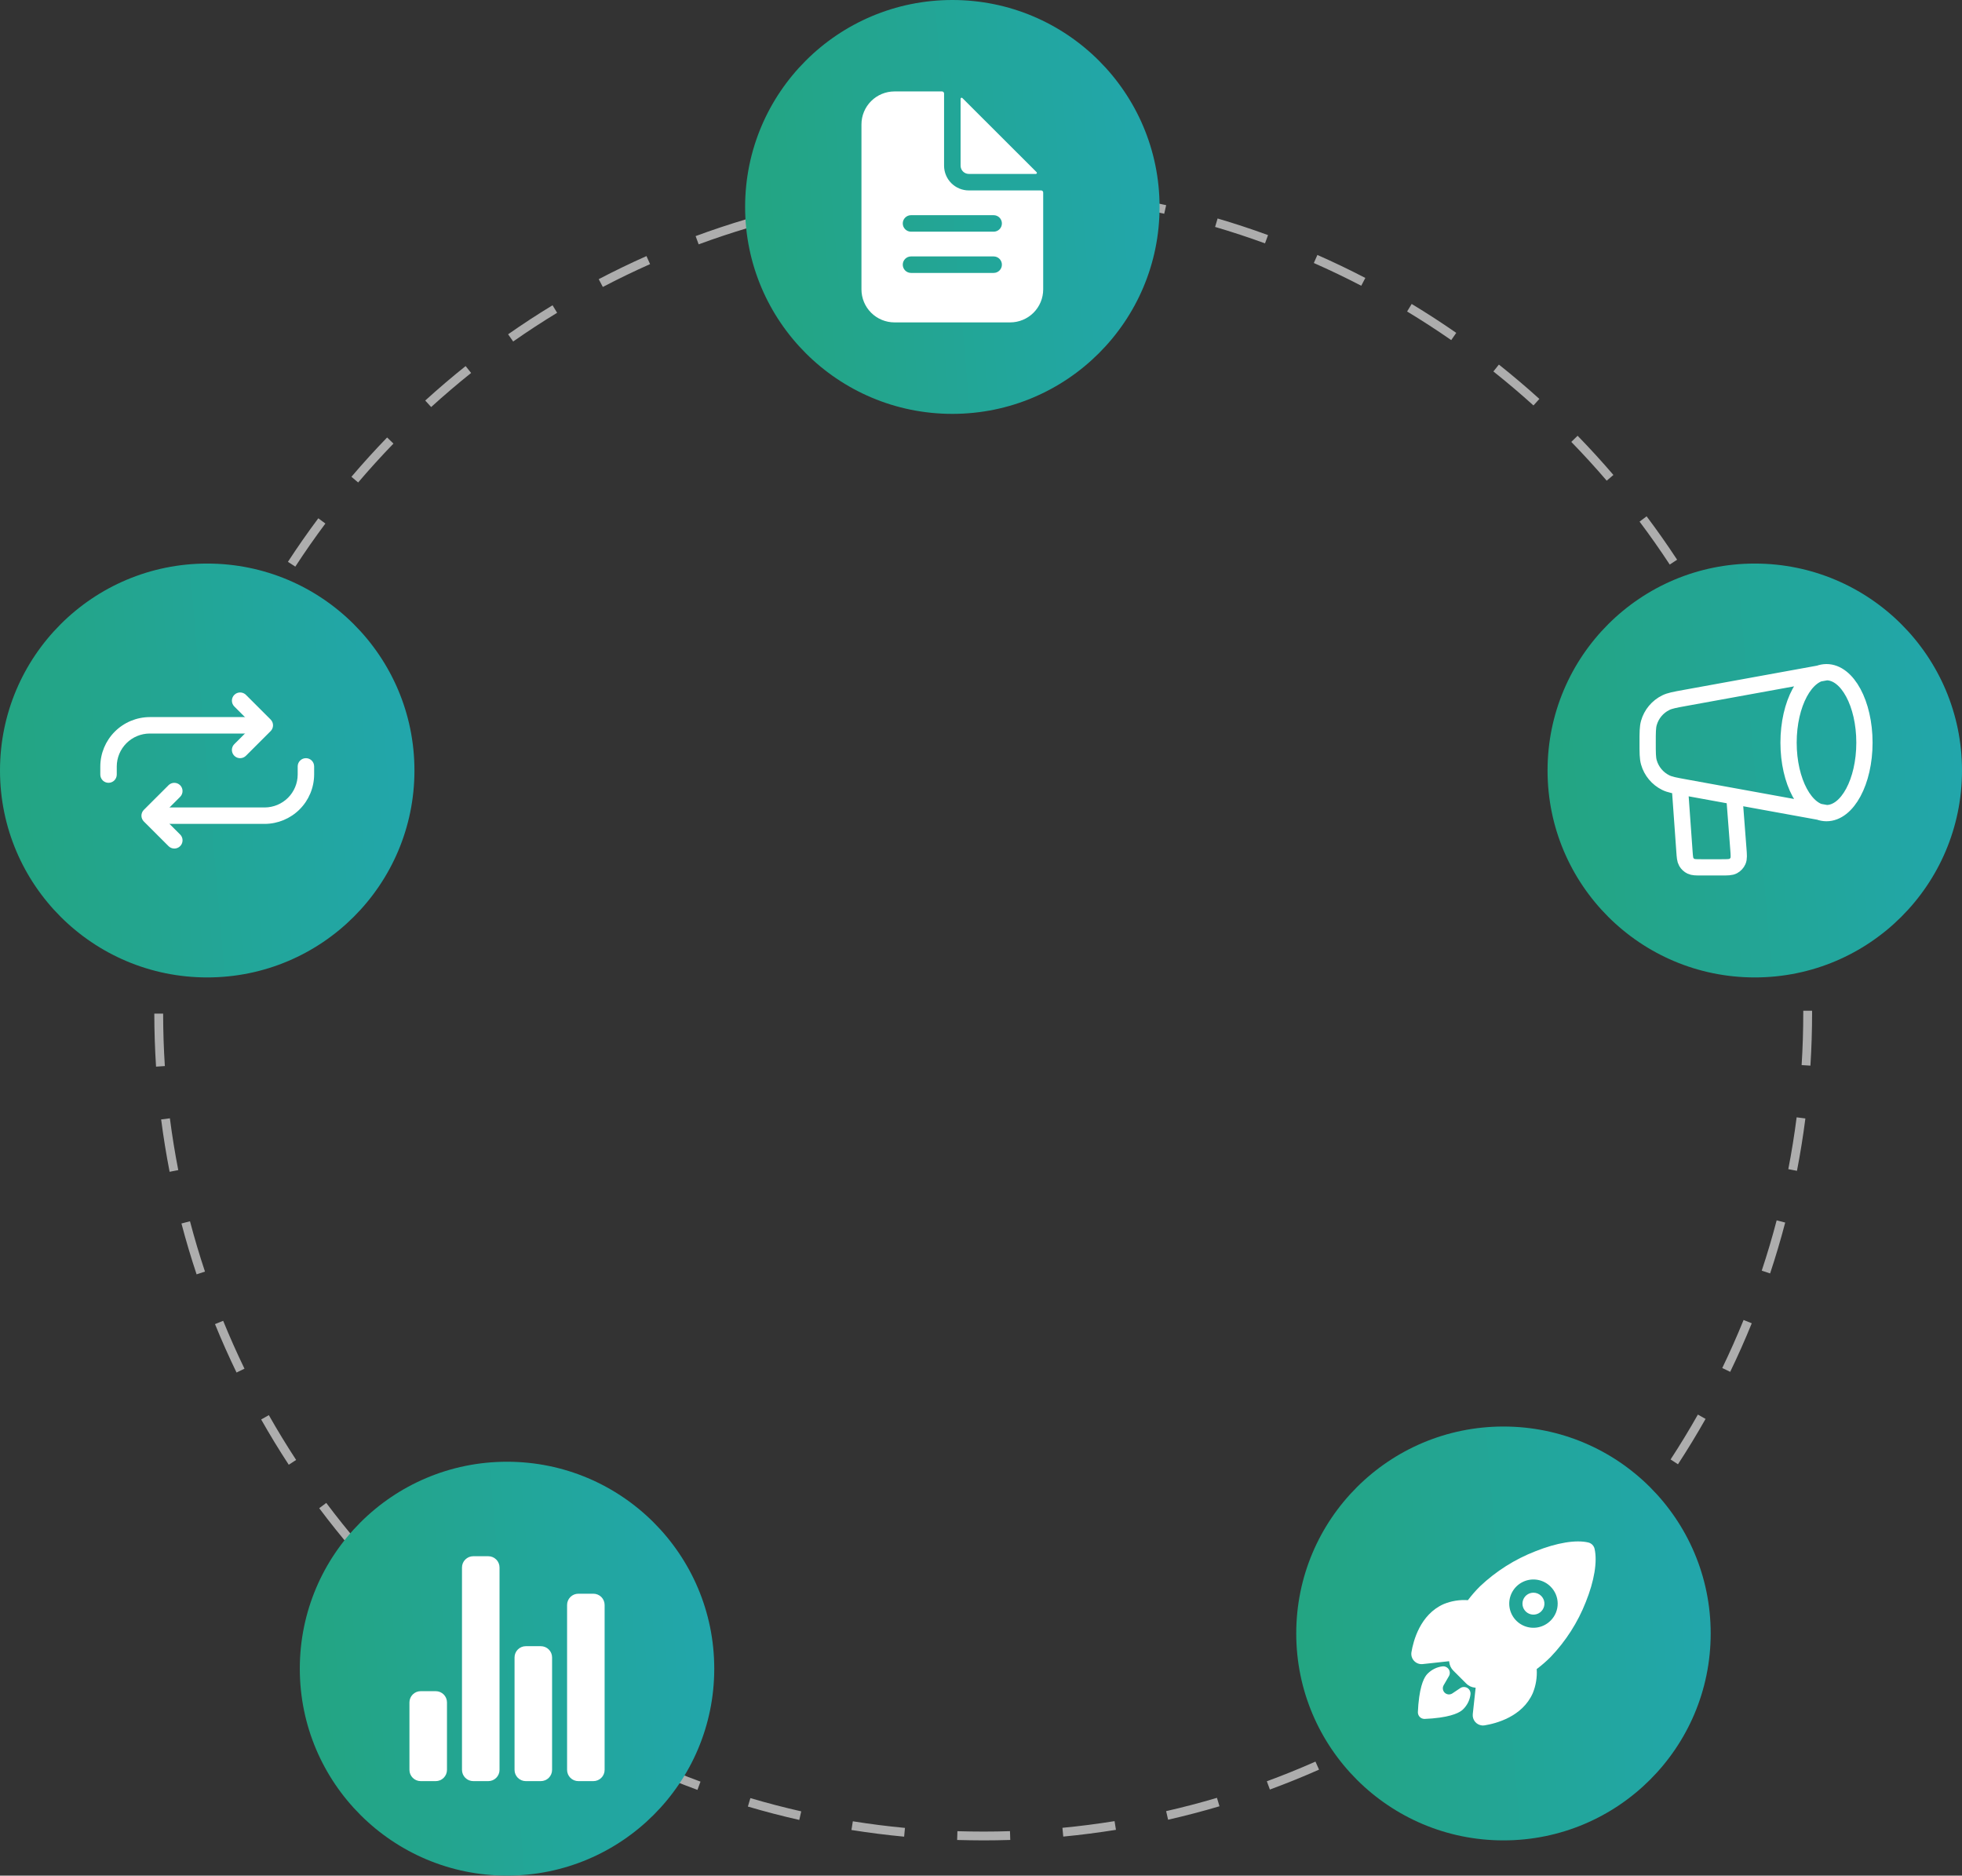
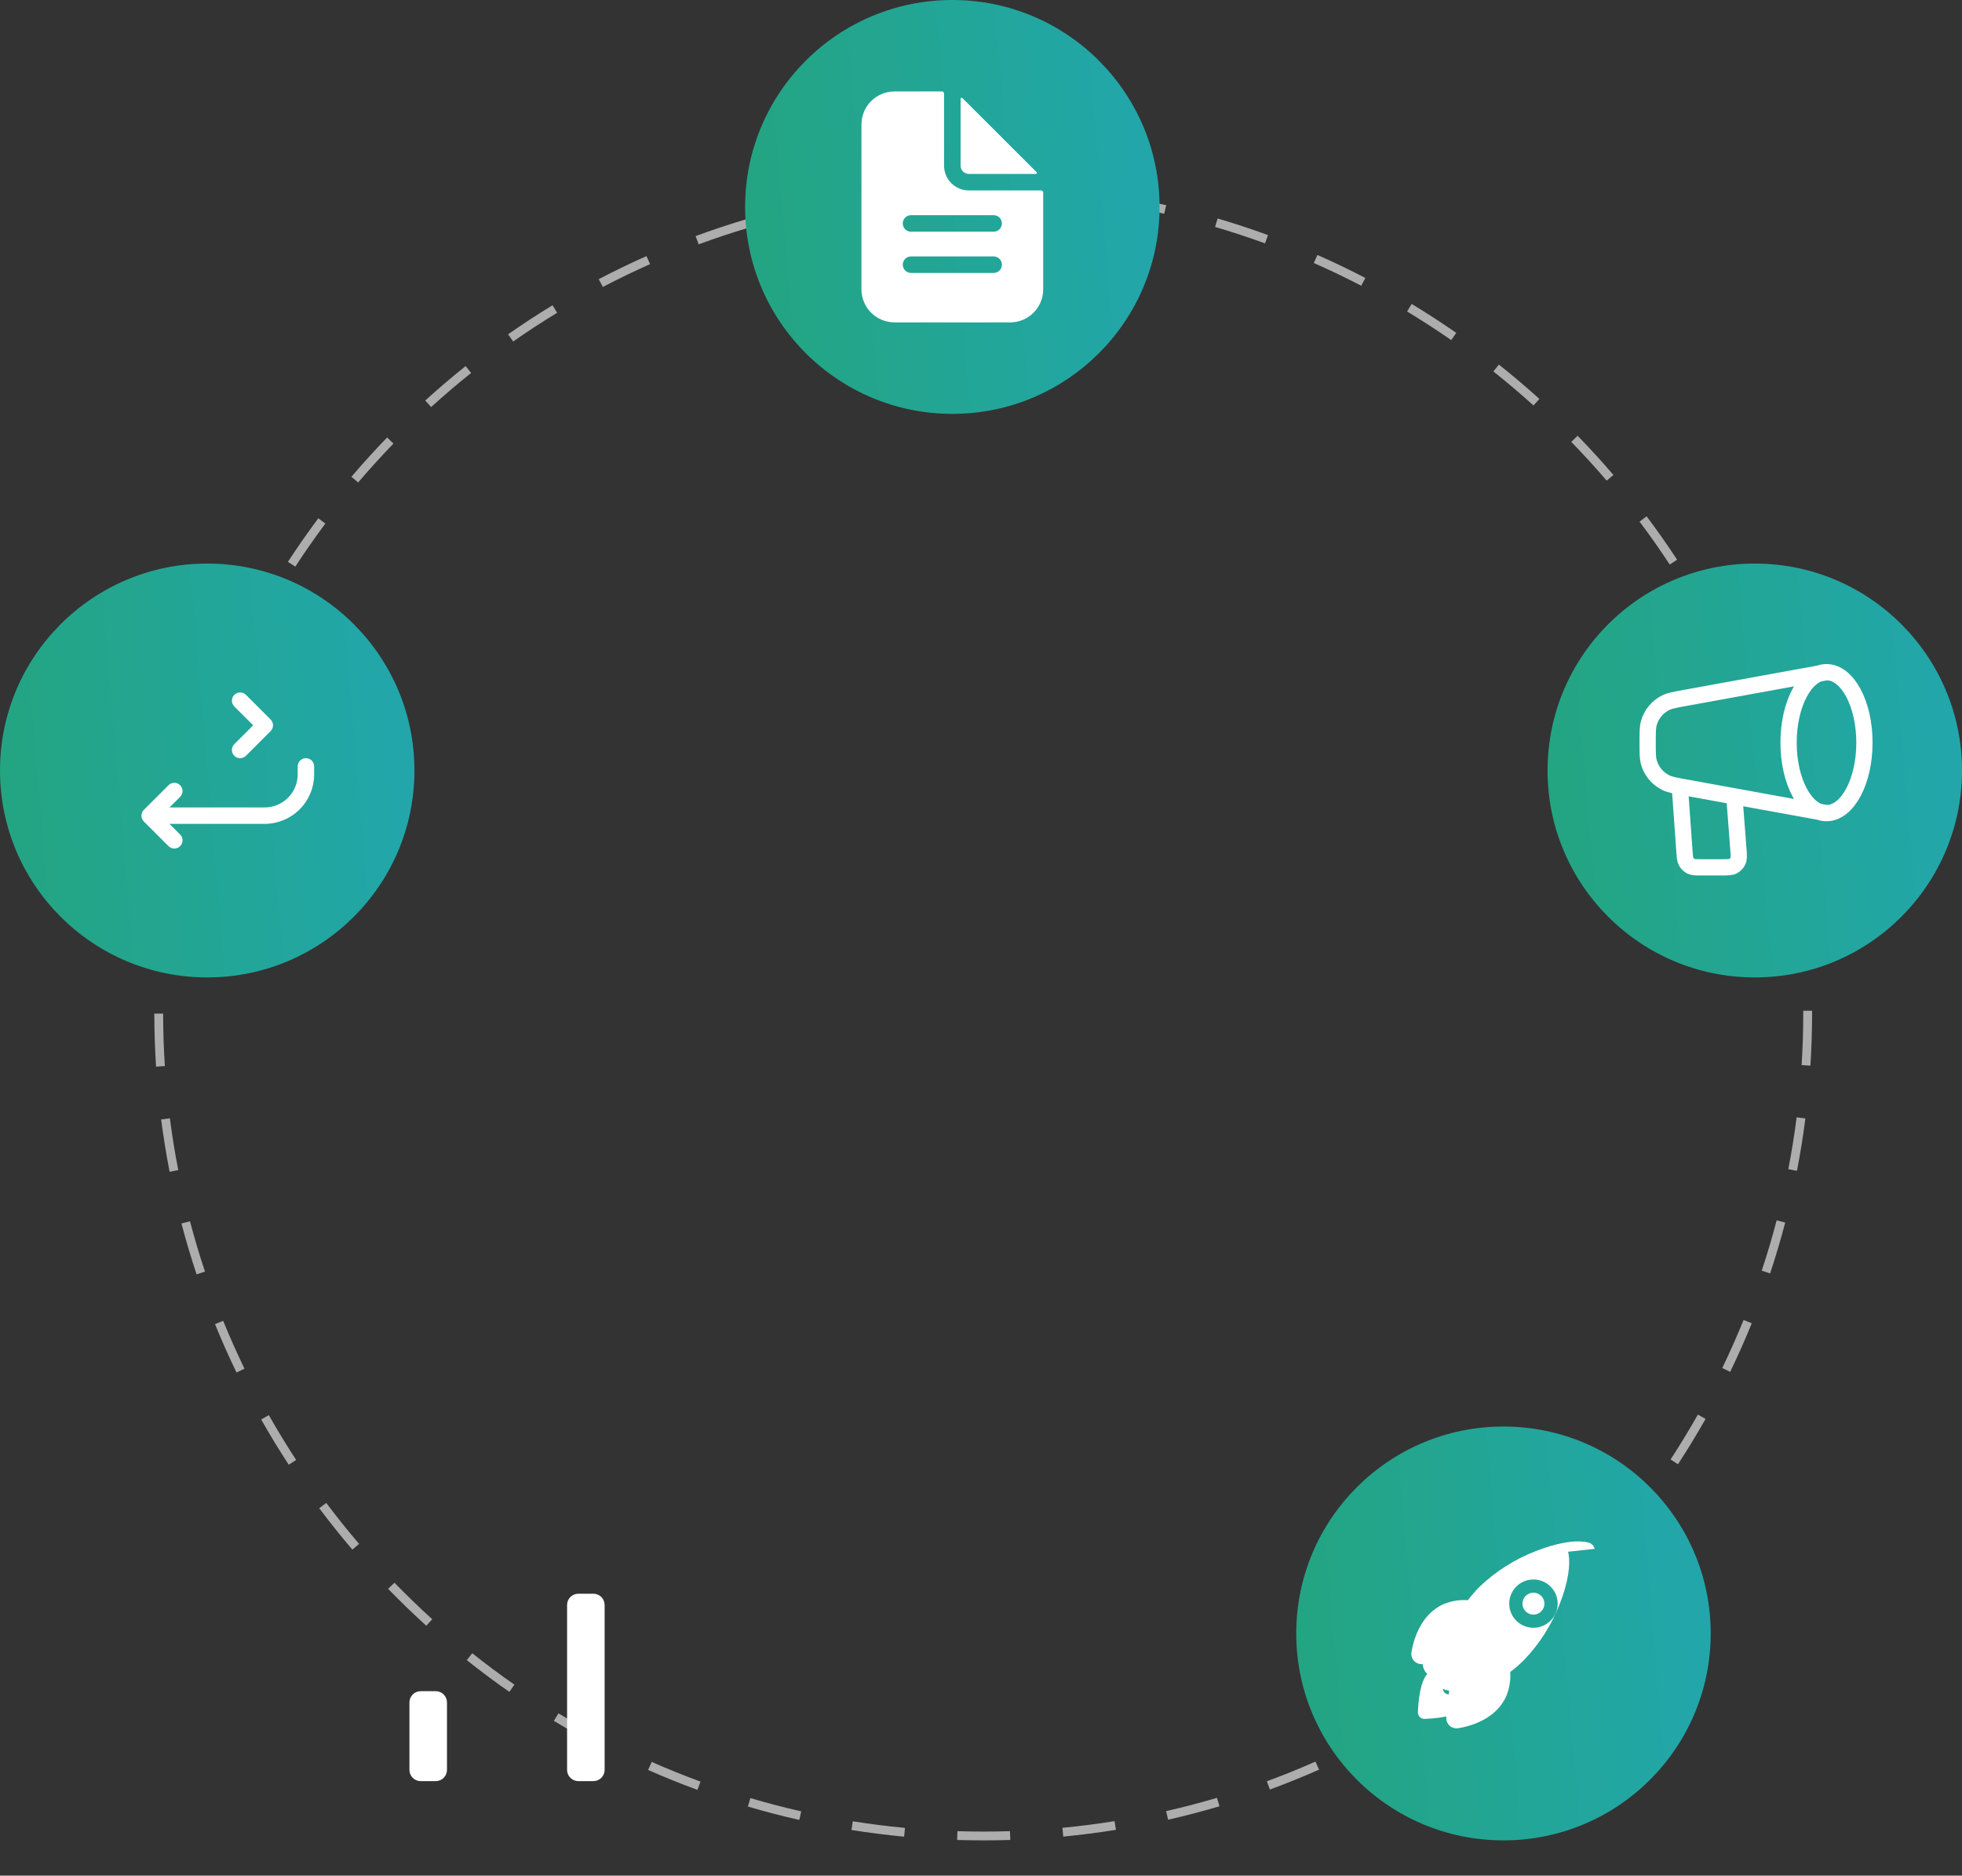
<svg xmlns="http://www.w3.org/2000/svg" xmlns:xlink="http://www.w3.org/1999/xlink" fill="none" height="173" viewBox="0 0 181 173" width="181">
  <rect x="0" y="0" width="181" height="173" fill="#333333" stroke="none" />
  <linearGradient id="a">
    <stop offset="0" stop-color="#23a580" />
    <stop offset="1" stop-color="#22a6ad" />
  </linearGradient>
  <linearGradient id="b" gradientUnits="userSpaceOnUse" x1="68.739" x2="109.927" xlink:href="#a" y1="38.174" y2="34.664" />
  <linearGradient id="c" gradientUnits="userSpaceOnUse" x1="119.582" x2="160.769" xlink:href="#a" y1="169.751" y2="166.242" />
  <linearGradient id="d" gradientUnits="userSpaceOnUse" x1="27.658" x2="68.846" xlink:href="#a" y1="173" y2="169.491" />
  <linearGradient id="e" gradientUnits="userSpaceOnUse" x1="0" x2="41.187" xlink:href="#a" y1="90.155" y2="86.645" />
  <linearGradient id="f" gradientUnits="userSpaceOnUse" x1="142.766" x2="183.954" xlink:href="#a" y1="90.155" y2="86.646" />
  <path d="m90.738 169.751c-.812-.006-1.633-.012-2.439-.037l.025-.811c.798.024 1.614.035 2.414.036.804 0 1.623-.013 2.435-.039l.026.811c-.821.027-1.649.04-2.462.04zm-7.329-.343c-1.619-.153-3.255-.36-4.861-.616l.128-.802c1.589.253 3.207.459 4.809.61zm14.68-.008-.077-.809c1.602-.153 3.22-.36 4.809-.616l.129.802c-1.606.259-3.241.468-4.86.623zm-24.353-1.535c-1.586-.359-3.181-.774-4.742-1.235l.231-.779c1.544.456 3.122.867 4.691 1.222zm34.024-.02-.181-.792c1.572-.358 3.15-.771 4.689-1.227l.232.779c-1.556.461-3.151.878-4.74 1.24zm-43.418-2.752c-1.53-.561-3.061-1.179-4.55-1.837l.329-.742c1.473.65 2.987 1.262 4.501 1.817zm52.808-.032-.281-.762c1.505-.553 3.014-1.164 4.486-1.816l.33.742c-1.488.659-3.014 1.277-4.535 1.836zm-61.779-3.931c-1.44-.75-2.878-1.559-4.273-2.404l.422-.695c1.381.837 2.803 1.637 4.228 2.379zm70.722-.029-.377-.72c1.421-.742 2.841-1.542 4.218-2.378l.422.694c-1.392.845-2.826 1.653-4.263 2.404zm-79.104-5.047c-1.334-.929-2.655-1.915-3.929-2.928l.507-.636c1.26 1.004 2.568 1.979 3.887 2.898zm87.47-.029-.467-.665c1.319-.921 2.625-1.896 3.882-2.898l.508.635c-1.27 1.013-2.59 1.998-3.923 2.928zm-95.132-6.072c-1.206-1.093-2.391-2.238-3.522-3.403l.584-.565c1.119 1.152 2.292 2.285 3.485 3.366zm102.784-.029-.547-.601c1.19-1.079 2.362-2.212 3.483-3.368l.584.565c-1.133 1.168-2.317 2.313-3.52 3.404zm-109.604-6.992c-1.056-1.236-2.085-2.521-3.059-3.82l.651-.487c.964 1.285 1.982 2.557 3.027 3.779zm116.421-.034-.619-.526c1.044-1.224 2.063-2.497 3.027-3.785l.651.487c-.974 1.301-2.003 2.588-3.059 3.824zm-122.289-7.794c-.89-1.36-1.746-2.765-2.546-4.176l.708-.4c.79 1.396 1.638 2.786 2.518 4.132zm128.158-.044-.682-.443c.881-1.349 1.728-2.742 2.519-4.14l.709.399c-.8 1.414-1.656 2.822-2.546 4.184zm-132.975-8.462c-.708-1.462-1.377-2.964-1.987-4.465l.753-.306c.605 1.485 1.266 2.971 1.966 4.417zm137.793-.063-.732-.353c.7-1.449 1.361-2.939 1.967-4.431l.754.305c-.612 1.508-1.281 3.015-1.989 4.479zm-141.478-8.992c-.514-1.543-.985-3.121-1.397-4.691l.787-.206c.408 1.553.873 3.114 1.382 4.64zm145.161-.086-.772-.256c.506-1.524.97-3.085 1.377-4.641l.787.205c-.412 1.573-.88 3.151-1.392 4.692zm-147.65-9.374c-.311-1.593-.574-3.218-.782-4.829l.807-.104c.206 1.594.466 3.201.773 4.778zm150.128-.089-.799-.154c.305-1.576.564-3.184.768-4.78l.807.104c-.206 1.612-.468 3.237-.776 4.83zm-151.38-9.61c-.104-1.619-.158-3.264-.16-4.891l.814-.001c.002 1.609.055 3.237.158 4.839zm152.621-.091-.812-.051c.101-1.6.152-3.228.152-4.838v-.178h.813l.001.175c0 1.629-.052 3.275-.154 4.892zm-151.82-9.639-.812-.05c.101-1.622.255-3.261.459-4.871l.807.102c-.202 1.593-.354 3.215-.454 4.819zm150.997-.267c-.106-1.605-.265-3.226-.471-4.817l.806-.105c.209 1.608.37 3.246.477 4.869zm-149.781-9.332-.799-.153c.307-1.594.67-3.2 1.08-4.772l.787.204c-.405 1.556-.765 3.144-1.068 4.721zm148.53-.262c-.31-1.578-.675-3.165-1.085-4.718l.786-.207c.415 1.569.784 3.173 1.097 4.768zm-146.091-9.102-.773-.255c.511-1.543 1.079-3.091 1.69-4.601l.754.304c-.604 1.494-1.166 3.025-1.671 4.552zm143.619-.253c-.511-1.524-1.078-3.051-1.685-4.539l.753-.307c.614 1.504 1.187 3.047 1.703 4.588zm-139.985-8.732-.733-.352c.706-1.465 1.469-2.926 2.268-4.343l.709.399c-.791 1.402-1.545 2.848-2.243 4.297zm136.328-.222c-.7-1.442-1.458-2.883-2.252-4.281l.708-.401c.802 1.413 1.568 2.869 2.276 4.327zm-131.57-8.219-.682-.443c.887-1.361 1.831-2.713 2.804-4.016l.652.485c-.963 1.29-1.897 2.627-2.775 3.974zm126.794-.191c-.88-1.342-1.816-2.675-2.783-3.961l.651-.487c.977 1.3 1.923 2.647 2.813 4.003zm-120.997-7.57-.62-.526c1.054-1.238 2.161-2.457 3.292-3.626l.585.564c-1.119 1.156-2.215 2.363-3.257 3.587zm115.183-.167c-1.046-1.221-2.146-2.424-3.268-3.577l.584-.566c1.134 1.165 2.245 2.381 3.302 3.615zm-108.447-6.792-.548-.6c1.204-1.095 2.457-2.164 3.726-3.177l.508.634c-1.255 1.002-2.495 2.06-3.686 3.143zm101.69-.147c-1.193-1.078-2.436-2.133-3.697-3.134l.507-.636c1.273 1.012 2.531 2.078 3.736 3.168zm-94.125-5.898-.467-.665c1.331-.931 2.71-1.832 4.099-2.677l.423.694c-1.374.836-2.739 1.727-4.056 2.648zm86.538-.129c-1.325-.92-2.694-1.808-4.069-2.639l.421-.695c1.39.84 2.774 1.737 4.112 2.667zm-78.267-4.901-.378-.719c1.438-.753 2.921-1.47 4.405-2.13l.331.742c-1.469.653-2.936 1.362-4.359 2.107zm69.967-.112c-1.428-.742-2.9-1.448-4.375-2.098l.328-.743c1.491.656 2.979 1.37 4.423 2.12zm-61.125-3.818-.282-.762c1.525-.563 3.089-1.084 4.649-1.549l.232.778c-1.543.459-3.09.975-4.599 1.532zm52.246-.092c-1.512-.552-3.061-1.062-4.604-1.516l.23-.779c1.559.458 3.125.974 4.654 1.532zm-42.96-2.672-.182-.792c1.583-.362 3.201-.678 4.809-.938l.13.802c-1.591.258-3.192.57-4.758.928zm33.663-.059c-1.568-.353-3.17-.659-4.761-.911l.128-.802c1.607.255 3.227.565 4.812.921zm-24.097-1.491-.079-.808c1.615-.157 3.26-.263 4.889-.318l.027.812c-1.612.054-3.24.159-4.838.314zm14.526-.025c-1.6-.149-3.229-.249-4.839-.297l.024-.812c1.627.048 3.273.149 4.89.3z" fill="#adadad" />
  <path d="m87.856 38.174c10.558 0 19.117-8.546 19.117-19.087 0-10.541-8.559-19.087-19.117-19.087-10.558 0-19.117 8.545-19.117 19.087 0 10.541 8.559 19.087 19.117 19.087z" fill="url(#b)" />
  <path d="m138.699 169.751c10.558 0 19.117-8.545 19.117-19.087 0-10.541-8.559-19.086-19.117-19.086s-19.117 8.545-19.117 19.086c0 10.542 8.559 19.087 19.117 19.087z" fill="url(#c)" />
-   <path d="m46.775 173c10.558 0 19.117-8.546 19.117-19.087s-8.559-19.087-19.117-19.087c-10.558 0-19.117 8.546-19.117 19.087s8.559 19.087 19.117 19.087z" fill="url(#d)" />
  <path d="m19.117 90.155c10.558 0 19.117-8.546 19.117-19.087s-8.559-19.087-19.117-19.087c-10.558 0-19.117 8.545-19.117 19.087s8.559 19.087 19.117 19.087z" fill="url(#e)" />
  <g fill="#fff">
    <path d="m96.048 17.565h-6.668c-.606 0-1.188-.24-1.617-.669-.429-.428-.67-1.009-.67-1.614v-6.658c0-.025-.005-.05-.015-.073-.009-.023-.024-.044-.041-.062-.018-.018-.039-.032-.062-.041-.023-.01-.048-.014-.073-.014h-4.382c-.808 0-1.584.321-2.155.891-.572.571-.893 1.345-.893 2.152v15.217c0 .807.321 1.581.893 2.152.572.571 1.347.891 2.155.891h10.669c.808 0 1.584-.321 2.155-.891.572-.571.893-1.345.893-2.152v-8.94c0-.025-.005-.05-.015-.073s-.024-.044-.041-.062c-.018-.018-.039-.032-.062-.041-.023-.009-.048-.014-.073-.014zm-4.382 7.609h-7.621c-.202 0-.396-.08-.539-.223s-.223-.336-.223-.538.08-.395.223-.538c.143-.143.337-.223.539-.223h7.621c.202 0 .396.08.539.223.143.143.223.336.223.538s-.08.395-.223.538-.337.223-.539.223zm0-3.804h-7.621c-.202 0-.396-.08-.539-.223-.143-.143-.223-.336-.223-.538s.08-.395.223-.538.337-.223.539-.223h7.621c.202 0 .396.08.539.223s.223.336.223.538-.08.395-.223.538c-.143.143-.337.223-.539.223z" />
    <path d="m95.63 15.881-6.85-6.839c-.013-.013-.03-.022-.049-.026-.018-.004-.038-.002-.055.005-.017.007-.032.019-.043.035-.011.016-.016.034-.016.053v6.173c0 .202.08.395.223.538s.337.223.539.223h6.183c.019 0 .037-.006.053-.016.016-.011.028-.025.035-.043.007-.017.009-.036.005-.055-.004-.018-.013-.035-.026-.049z" />
    <path d="m141.464 146.904c-.235 0-.462.082-.643.23-.181.149-.305.355-.35.585-.046.23-.01.468.1.674.111.206.29.368.506.458.217.089.458.101.682.033s.418-.212.548-.407c.13-.194.189-.428.166-.661s-.127-.45-.293-.616c-.094-.094-.205-.168-.328-.219s-.255-.077-.388-.077z" />
-     <path d="m147.104 142.86v-.004c-.032-.14-.103-.269-.204-.371-.102-.103-.23-.175-.37-.209-1.131-.275-2.911.019-4.883.807-1.896.736-3.631 1.833-5.108 3.23-.404.4-.778.829-1.122 1.282-.759-.053-1.519.069-2.223.356-2.192.963-2.818 3.428-2.984 4.44-.025.144-.015.291.027.431.042.139.116.267.216.373.1.107.223.189.36.24s.283.07.429.055h.005l2.441-.266c.003.031.007.059.009.086.032.297.164.574.376.785l1.191 1.19c.211.212.489.345.787.376l.081.008-.265 2.435v.005c-.013.124-.002.249.034.368s.094.23.173.327.175.177.285.236.23.096.354.109c.029.003.058.005.088.005.052 0 .105-.004.157-.013 1.019-.164 3.487-.781 4.449-2.981.285-.701.407-1.457.358-2.211.456-.342.887-.717 1.289-1.12 1.398-1.461 2.498-3.18 3.238-5.06.786-1.947 1.081-3.737.812-4.909zm-4.064 6.627c-.312.312-.709.524-1.142.611-.432.086-.881.042-1.289-.127-.407-.168-.756-.453-1.001-.819s-.377-.797-.377-1.238c0-.44.131-.871.376-1.237.245-.367.593-.652 1-.821.408-.169.856-.213 1.289-.127.433.085.831.297 1.143.609l.001.001c.418.411.656.972.66 1.558.005.586-.224 1.149-.636 1.567z" />
+     <path d="m147.104 142.86v-.004c-.032-.14-.103-.269-.204-.371-.102-.103-.23-.175-.37-.209-1.131-.275-2.911.019-4.883.807-1.896.736-3.631 1.833-5.108 3.23-.404.4-.778.829-1.122 1.282-.759-.053-1.519.069-2.223.356-2.192.963-2.818 3.428-2.984 4.44-.025.144-.015.291.027.431.042.139.116.267.216.373.1.107.223.189.36.24s.283.07.429.055h.005c.003.031.007.059.009.086.032.297.164.574.376.785l1.191 1.19c.211.212.489.345.787.376l.081.008-.265 2.435v.005c-.013.124-.002.249.034.368s.094.23.173.327.175.177.285.236.23.096.354.109c.029.003.058.005.088.005.052 0 .105-.004.157-.013 1.019-.164 3.487-.781 4.449-2.981.285-.701.407-1.457.358-2.211.456-.342.887-.717 1.289-1.12 1.398-1.461 2.498-3.18 3.238-5.06.786-1.947 1.081-3.737.812-4.909zm-4.064 6.627c-.312.312-.709.524-1.142.611-.432.086-.881.042-1.289-.127-.407-.168-.756-.453-1.001-.819s-.377-.797-.377-1.238c0-.44.131-.871.376-1.237.245-.367.593-.652 1-.821.408-.169.856-.213 1.289-.127.433.085.831.297 1.143.609l.001.001c.418.411.656.972.66 1.558.005.586-.224 1.149-.636 1.567z" />
    <path d="m135.128 155.608c-.147-.019-.296.017-.418.101-.242.165-.486.329-.732.489-.107.068-.233.099-.36.087-.126-.012-.245-.066-.337-.153-.092-.088-.152-.204-.17-.329s.007-.253.07-.363l.461-.796c.066-.096.103-.21.106-.326.003-.117-.028-.232-.088-.332-.061-.099-.149-.179-.255-.23-.105-.051-.222-.07-.338-.056-.512.064-.988.297-1.353.662-.139.139-.561.561-.789 2.17-.064.462-.105.927-.122 1.393-.002.08.012.159.041.233.028.075.071.143.126.2.055.058.121.104.194.137.073.032.151.05.231.052h.016.015c.467-.016.933-.057 1.397-.121 1.612-.228 2.035-.65 2.174-.788.366-.365.599-.842.66-1.355.019-.16-.026-.32-.125-.447s-.244-.209-.404-.228z" />
    <path d="m40.196 164.285h-1.385c-.276 0-.54-.109-.735-.304-.195-.194-.304-.458-.304-.733v-6.223c0-.275.11-.539.304-.733.195-.195.459-.304.735-.304h1.385c.276 0 .54.109.735.304.195.194.304.458.304.733v6.223c0 .275-.11.539-.304.733-.195.195-.459.304-.735.304z" />
-     <path d="m49.892 164.285h-1.385c-.276 0-.54-.109-.735-.304-.195-.194-.304-.458-.304-.733v-10.372c0-.275.109-.539.304-.733.195-.195.459-.304.735-.304h1.385c.276 0 .54.109.735.304.195.194.304.458.304.733v10.372c0 .275-.109.539-.304.733-.195.195-.459.304-.735.304z" />
    <path d="m54.739 164.285h-1.385c-.276 0-.54-.109-.735-.304-.195-.194-.304-.458-.304-.733v-15.212c0-.275.11-.539.304-.734.195-.194.459-.303.735-.303h1.385c.276 0 .54.109.735.303.195.195.304.459.304.734v15.212c0 .275-.109.539-.304.733-.195.195-.459.304-.735.304z" />
-     <path d="m45.044 164.285h-1.385c-.276 0-.54-.11-.735-.304-.195-.195-.304-.458-.304-.734v-18.669c0-.275.109-.539.304-.733.195-.195.459-.304.735-.304h1.385c.276 0 .54.109.735.304.195.194.304.458.304.733v18.669c0 .137-.027.272-.079.397-.052.126-.129.241-.225.337s-.211.173-.337.225c-.126.052-.261.079-.398.079z" />
  </g>
  <path d="m161.883 90.155c10.558 0 19.117-8.546 19.117-19.087s-8.559-19.087-19.117-19.087-19.117 8.546-19.117 19.087 8.559 19.087 19.117 19.087z" fill="url(#f)" />
  <path d="m168.5 75c1.933 0 3.5-2.91 3.5-6.5s-1.567-6.5-3.5-6.5m0 13c-1.933 0-3.5-2.91-3.5-6.5s1.567-6.5 3.5-6.5m0 13-13.056-2.374c-.928-.169-1.392-.253-1.767-.437-.763-.375-1.331-1.056-1.563-1.873-.114-.402-.114-.873-.114-1.816s0-1.414.114-1.816c.232-.818.8-1.498 1.563-1.873.375-.184.839-.269 1.767-.437l13.056-2.374m-13.5 11 .394 5.514c.037.524.056.785.17.984.1.175.251.315.432.403.206.1.469.1.994.1h1.782c.6 0 .9 0 1.123-.12.195-.105.349-.272.439-.475.103-.231.08-.53.033-1.128l-.367-4.777" stroke="#fff" stroke-linecap="round" stroke-linejoin="round" stroke-width="1.5" />
  <path d="m22.152 69.932c-.15 0-.297-.044-.421-.128-.125-.083-.222-.202-.28-.34-.057-.139-.072-.291-.043-.438.029-.147.102-.282.208-.388l1.74-1.737-1.74-1.737c-.142-.142-.222-.335-.222-.536s.08-.394.222-.536.335-.222.536-.222c.201 0 .394.08.537.222l2.276 2.273c.07.07.126.154.165.246.038.092.058.191.058.29s-.02.198-.058.29c-.038.092-.094.175-.165.246l-2.276 2.273c-.07.07-.154.126-.246.164s-.191.058-.29.058z" fill="#fff" />
-   <path d="m10.011 72.204c-.1 0-.198-.02-.29-.058-.092-.038-.176-.094-.246-.164-.07-.07-.126-.154-.164-.246-.038-.092-.058-.19-.058-.29v-.758c.006-1.203.487-2.356 1.339-3.207.852-.851 2.006-1.332 3.211-1.339h9.867c.201 0 .394.08.537.222.142.142.222.335.222.536 0 .201-.08.394-.222.536s-.335.222-.537.222h-9.864c-.804.005-1.574.326-2.142.894-.568.568-.889 1.336-.893 2.139v.755c0 .1-.02.198-.058.29-.038.092-.094.175-.165.246-.07.07-.154.126-.246.164-.092.038-.191.058-.29.058z" fill="#fff" />
  <path d="m16.082 78.266c-.1 0-.198-.019-.29-.057-.092-.038-.176-.094-.246-.165l-2.276-2.273c-.07-.07-.126-.154-.165-.246-.038-.092-.058-.19-.058-.29s.02-.198.058-.29c.038-.092.094-.175.165-.246l2.276-2.273c.142-.142.335-.222.536-.221s.394.08.536.222.222.335.222.535-.08.394-.222.536l-1.74 1.737 1.74 1.737c.106.106.178.241.208.388.029.147.014.299-.043.438-.057.139-.155.257-.279.34-.125.083-.272.128-.422.128z" fill="#fff" />
  <path d="m14.564 75.993c-.201 0-.394-.08-.537-.222s-.222-.335-.222-.536.08-.394.222-.536.335-.222.537-.222h9.864c.804-.005 1.573-.326 2.142-.894.568-.568.889-1.336.893-2.139v-.755c0-.201.08-.394.222-.536.142-.142.335-.222.537-.222.201 0 .394.08.536.222.142.142.222.335.222.536v.758c-.006 1.203-.487 2.356-1.339 3.207-.852.851-2.006 1.332-3.211 1.339z" fill="#fff" />
</svg>